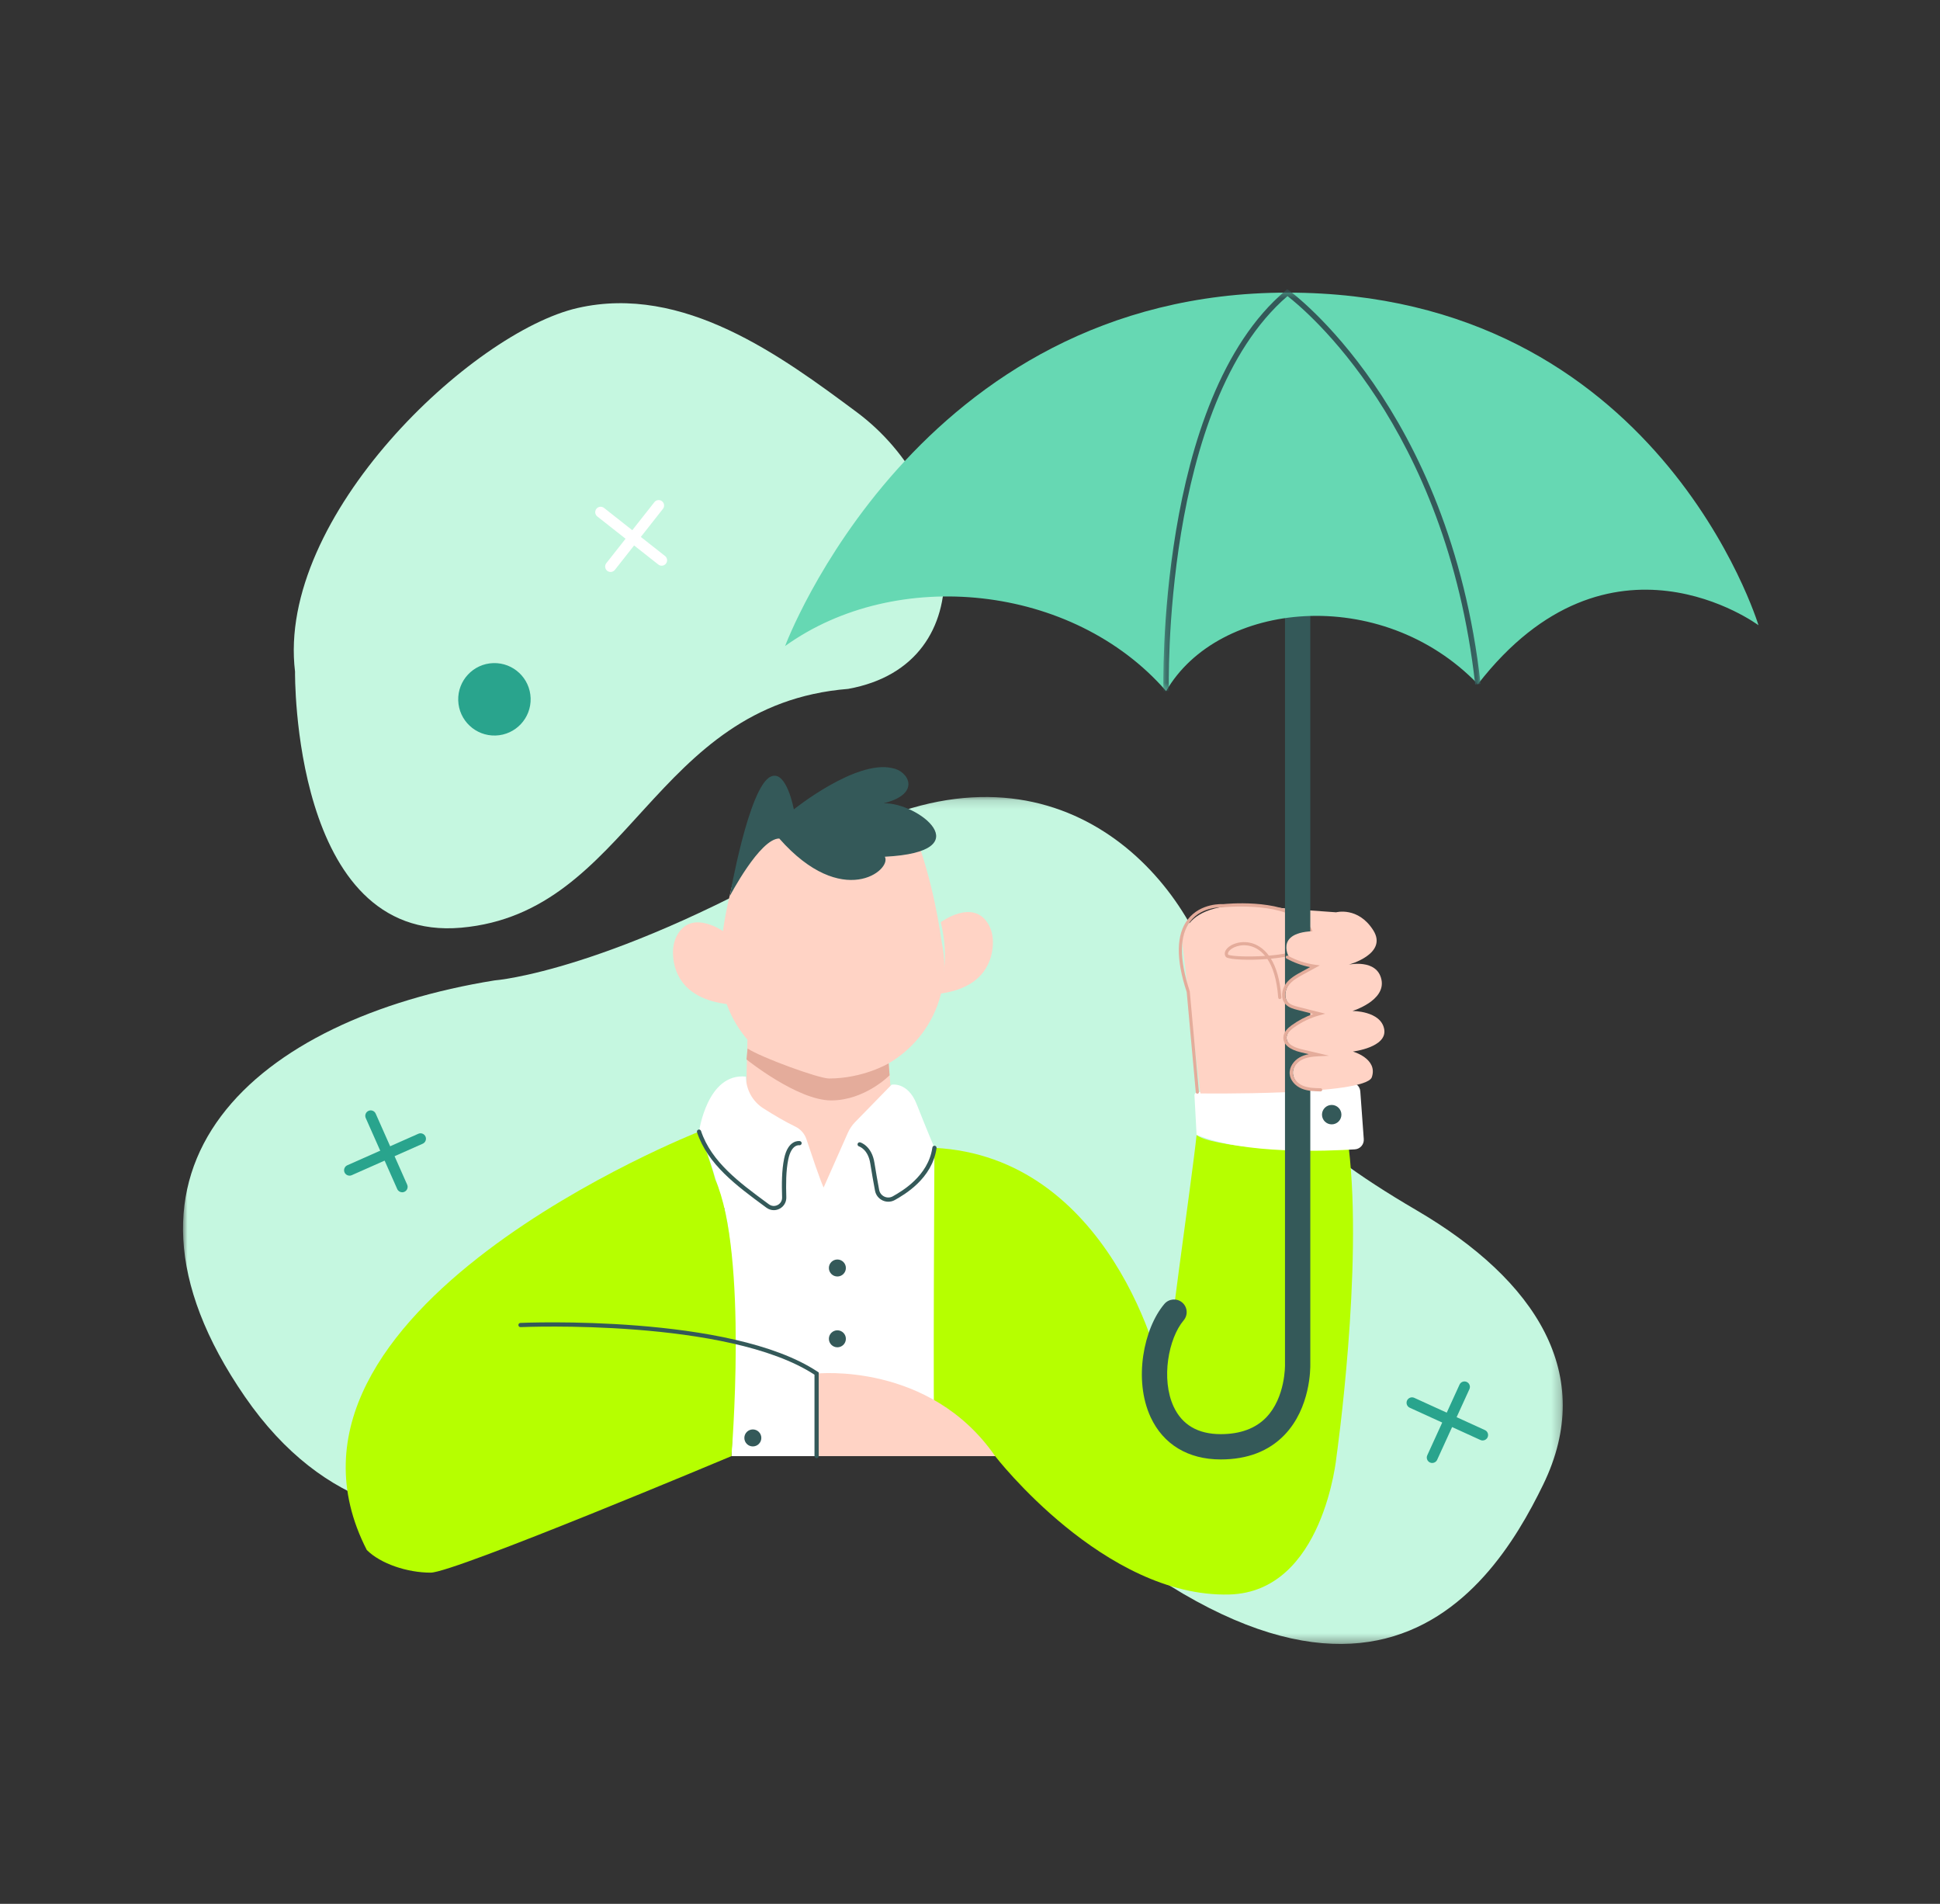
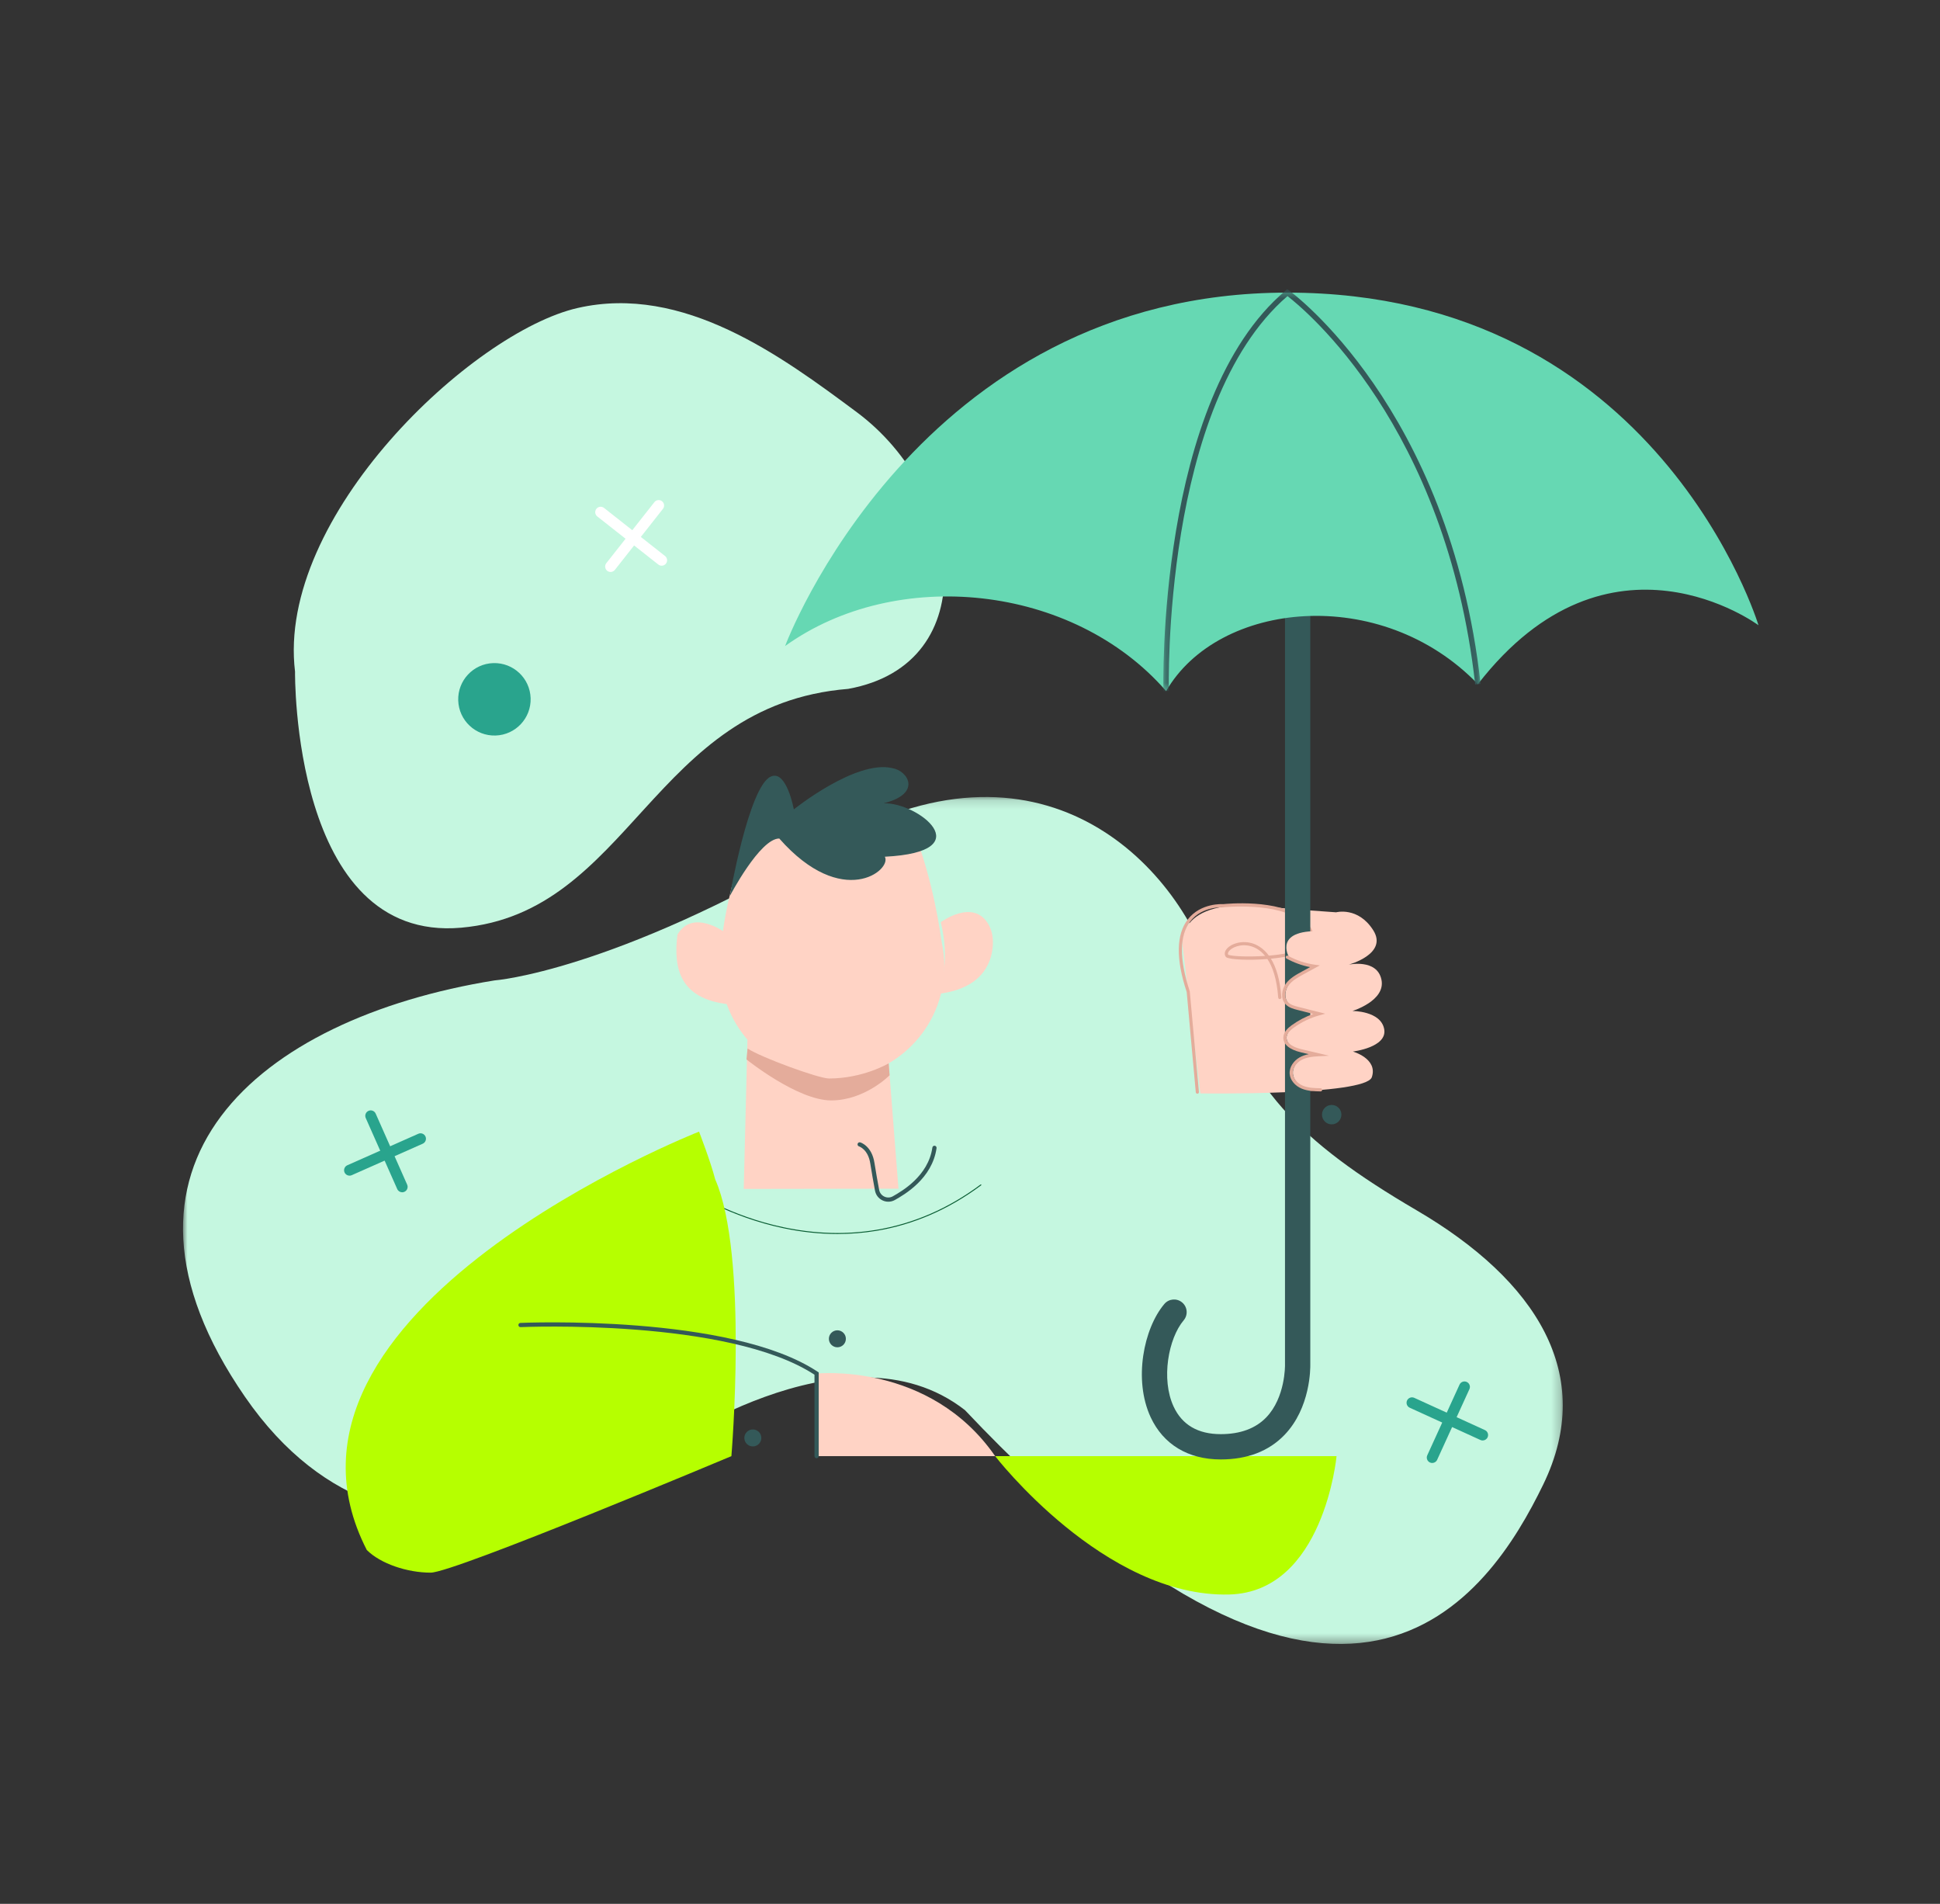
<svg xmlns="http://www.w3.org/2000/svg" xmlns:xlink="http://www.w3.org/1999/xlink" width="212px" height="208px" viewBox="0 0 212 208" version="1.1">
  <rect x="0" y="0" width="212" height="208" fill="#333333" stroke="none" />
  <title>elements/illustration/bank/seguros</title>
  <defs>
    <polygon id="path-1" points="0 0.132 150.777 0.132 150.777 92.664 0 92.664" />
    <polygon id="path-3" points="0.207 0.489 34.879 0.489 34.879 44.405 0.207 44.405" />
  </defs>
  <g id="elements/illustration/bank/seguros" stroke="none" stroke-width="1" fill="none" fill-rule="evenodd">
    <g id="bank/seguros" transform="translate(20, 31)">
      <path d="M12.241,42.374 C12.241,42.374 11.862,72.003 30.403,70.352 C48.944,68.7 51.248,45.989 72.69,44.261 C87.717,41.541 85.363,22.76 73.633,14.036 C65.34,7.867 54.678,0.018 43.132,2.646 C31.586,5.275 10.186,25.433 12.241,42.374" id="Fill-1" fill="#C5F7E0" />
      <g id="Group-5" transform="translate(0, 55.941)">
        <mask id="mask-2" fill="white">
          <use xlink:href="#path-1" />
        </mask>
        <g id="Clip-4" />
        <path d="M34.045,20.17 C34.045,20.17 46.758,19.251 70.235,5.491 C93.711,-8.268 108.684,7.406 112.453,19.568 C116.222,31.73 121.739,37.641 134.806,45.287 C147.872,52.933 154.476,63.247 148.637,75.254 C142.797,87.262 127.223,111.322 85.452,67.121 C72.357,56.879 51.491,71.909 51.491,71.909 C51.491,71.909 24.177,90.903 6.762,65.648 C-10.652,40.394 8.126,24.349 34.045,20.17" id="Fill-3" fill="#C5F7E0" mask="url(#mask-2)" />
      </g>
      <polygon id="Fill-6" fill="#FFD3C5" points="61.694 82.024 76.874 82.108 78.183 98.866 61.274 98.893" />
      <path d="M71.529,103.814 C69.586,103.814 67.607,103.604 65.61,103.183 C59.702,101.942 55.627,99.256 55.587,99.229 C55.563,99.213 55.556,99.181 55.572,99.156 C55.589,99.133 55.622,99.126 55.645,99.142 C55.685,99.169 59.746,101.845 65.635,103.082 C69.092,103.808 72.495,103.904 75.745,103.367 C79.809,102.695 83.649,101.028 87.159,98.409 C87.182,98.391 87.215,98.397 87.232,98.42 C87.249,98.443 87.245,98.476 87.221,98.493 C83.698,101.123 79.841,102.797 75.76,103.471 C74.374,103.699 72.962,103.814 71.529,103.814" id="Fill-8" fill="#095D33" />
-       <path d="M59.239,70.878 C59.239,70.878 55.69,68.231 54.028,71.112 C53.679,71.717 53.532,72.417 53.541,73.116 C53.564,74.837 54.314,78.081 59.504,78.705 C59.18,77.647 58.224,75.106 59.239,70.878" id="Fill-10" fill="#FFD3C5" />
+       <path d="M59.239,70.878 C59.239,70.878 55.69,68.231 54.028,71.112 C53.564,74.837 54.314,78.081 59.504,78.705 C59.18,77.647 58.224,75.106 59.239,70.878" id="Fill-10" fill="#FFD3C5" />
      <path d="M82.806,69.753 C82.806,69.753 86.355,67.106 88.017,69.987 C88.366,70.592 88.513,71.292 88.504,71.99 C88.481,73.711 87.73,76.956 82.541,77.58 C82.864,76.523 83.821,73.981 82.806,69.753" id="Fill-12" fill="#FFD3C5" />
      <path d="M62.559,57.925 L79.098,57.925 C81.445,63.277 82.478,68.805 82.911,71.958 C83.096,72.806 83.197,73.685 83.197,74.589 C83.197,81.351 77.715,86.833 70.953,86.833 C64.191,86.833 58.709,81.351 58.709,74.589 C58.709,67.157 62.559,57.925 62.559,57.925" id="Fill-14" fill="#FFD3C5" />
      <path d="M77.114,85.171 C77.114,85.171 74.346,86.827 70.591,86.827 C69.474,86.827 63.217,84.548 61.697,83.554 L61.573,84.742 C61.573,84.742 67.133,89.222 70.829,89.222 C74.524,89.222 77.215,86.473 77.215,86.473 L77.114,85.171 Z" id="Fill-16" fill="#E4AC9B" />
      <path d="M59.749,66.906 C59.749,66.906 61.842,54.905 64.229,53.844 C65.953,53.049 66.749,57.425 66.749,57.425 C66.749,57.425 73.512,51.988 77.491,52.916 C79.215,53.181 80.806,55.701 76.562,56.762 C80.275,56.629 87.304,62.067 76.695,62.597 C77.491,64.055 72.053,68.432 65.157,60.608 C63.036,60.608 59.749,66.906 59.749,66.906" id="Fill-18" fill="#345959" />
-       <path d="M61.517,86.622 L61.517,86.622 C61.517,88.026 62.232,89.334 63.418,90.088 C64.469,90.756 65.783,91.545 66.891,92.072 C67.47,92.348 67.92,92.841 68.122,93.45 C69.77,98.42 70.005,98.734 70.005,98.734 L72.652,92.762 C72.845,92.326 73.115,91.928 73.448,91.586 L77.431,87.505 C77.431,87.505 79.199,87.152 80.172,89.628 C81.144,92.103 82.117,94.402 82.117,94.402 L82.117,128.086 L59.926,128.086 C59.926,128.086 60.987,107.486 59.13,100.943 C57.274,94.402 56.39,92.633 56.39,92.633 C56.39,92.633 57.274,86.18 61.517,86.622" id="Fill-20" fill="#FFFFFF" />
      <path d="M59.926,128.086 C59.926,128.086 61.783,106.071 58.158,97.85 C57.627,95.816 56.39,92.633 56.39,92.633 C56.39,92.633 6.643,112.169 20.082,138.338 C21.585,139.841 24.502,140.814 27.066,140.814 C29.63,140.814 59.926,128.086 59.926,128.086" id="Fill-22" fill="#B6FF00" />
-       <path d="M82.117,94.402 C82.117,94.402 81.94,123.135 82.117,128.086 L126.056,128.086 C126.056,128.086 128.974,107.575 127.382,94.313 C122.255,95.108 112.088,94.225 110.761,92.987 C110.32,97.408 107.137,119.067 107.313,121.19 C107.048,117.565 101.036,95.374 82.117,94.402" id="Fill-24" fill="#B6FF00" />
-       <path d="M110.761,92.987 L110.53,88.672 C110.52,88.488 110.661,88.329 110.846,88.318 L127.543,87.261 C128.115,87.226 128.61,87.656 128.651,88.228 L129.031,93.449 C129.073,94.029 128.638,94.531 128.059,94.568 C124.998,94.766 115.955,95.129 110.761,92.987" id="Fill-26" fill="#FFFFFF" />
      <path d="M126.587,90.777 C126.587,91.362 126.112,91.838 125.526,91.838 C124.94,91.838 124.465,91.362 124.465,90.777 C124.465,90.191 124.94,89.716 125.526,89.716 C126.112,89.716 126.587,90.191 126.587,90.777" id="Fill-28" fill="#345959" />
      <path d="M69.237,119.065 C69.237,119.065 81.586,117.739 88.747,128.083 L69.237,128.083 L69.237,119.065 Z" id="Fill-30" fill="#FFD3C5" />
      <path d="M69.237,128.313 C69.11,128.313 69.006,128.21 69.006,128.082 L69.006,119.188 C59.57,113.013 37.116,113.981 36.89,113.99 C36.766,114.004 36.654,113.897 36.649,113.771 C36.643,113.643 36.742,113.536 36.869,113.53 C37.097,113.518 59.864,112.539 69.365,118.872 L69.467,118.941 L69.467,128.082 C69.467,128.21 69.365,128.313 69.237,128.313" id="Fill-32" fill="#345959" />
      <path d="M88.747,128.083 C88.747,128.083 100.677,143.55 114.326,143.201 C124.67,142.935 126.056,128.086 126.056,128.086 L88.747,128.083 Z" id="Fill-34" fill="#B6FF00" />
      <path d="M63.197,126.096 C63.197,126.608 62.782,127.024 62.269,127.024 C61.756,127.024 61.341,126.608 61.341,126.096 C61.341,125.584 61.756,125.168 62.269,125.168 C62.782,125.168 63.197,125.584 63.197,126.096" id="Fill-36" fill="#345959" />
-       <path d="M72.436,107.53 C72.436,108.042 72.02,108.458 71.508,108.458 C70.995,108.458 70.579,108.042 70.579,107.53 C70.579,107.018 70.995,106.602 71.508,106.602 C72.02,106.602 72.436,107.018 72.436,107.53" id="Fill-38" fill="#345959" />
      <path d="M72.436,115.266 C72.436,115.778 72.02,116.194 71.508,116.194 C70.995,116.194 70.579,115.778 70.579,115.266 C70.579,114.754 70.995,114.338 71.508,114.338 C72.02,114.338 72.436,114.754 72.436,115.266" id="Fill-40" fill="#345959" />
-       <path d="M64.563,101.212 C64.278,101.212 63.997,101.121 63.755,100.944 L63.559,100.799 C60.504,98.552 57.345,96.227 56.171,92.706 C56.131,92.586 56.196,92.455 56.317,92.414 C56.437,92.374 56.568,92.439 56.608,92.561 C57.736,95.943 60.835,98.224 63.832,100.429 L64.029,100.573 C64.314,100.783 64.67,100.81 64.983,100.646 C65.296,100.482 65.477,100.17 65.466,99.815 C65.422,98.386 65.419,96.883 65.69,95.57 C66.129,93.452 67.366,93.658 67.417,93.667 C67.542,93.69 67.624,93.81 67.601,93.935 C67.577,94.059 67.454,94.139 67.335,94.12 C67.293,94.112 66.481,94.018 66.141,95.664 C65.88,96.929 65.884,98.4 65.927,99.801 C65.943,100.329 65.664,100.809 65.196,101.054 C64.996,101.159 64.779,101.212 64.563,101.212" id="Fill-42" fill="#345959" />
      <path d="M77.074,100.289 C76.864,100.289 76.651,100.243 76.45,100.15 C76.01,99.945 75.706,99.553 75.618,99.075 C75.461,98.229 75.244,97.029 75.104,96.117 C74.867,94.573 73.913,94.259 73.872,94.246 C73.752,94.209 73.683,94.08 73.72,93.959 C73.756,93.839 73.883,93.77 74.005,93.805 C74.056,93.82 75.275,94.199 75.559,96.046 C75.699,96.954 75.915,98.149 76.071,98.991 C76.132,99.321 76.341,99.59 76.645,99.732 C76.947,99.873 77.285,99.858 77.572,99.695 C78.529,99.152 81.441,97.5 81.889,94.369 C81.907,94.242 82.026,94.155 82.15,94.174 C82.275,94.191 82.363,94.308 82.345,94.434 C81.866,97.789 78.805,99.525 77.8,100.096 C77.573,100.225 77.324,100.289 77.074,100.289" id="Fill-44" fill="#345959" />
      <path d="M129.911,86.684 C130.597,84.654 127.839,83.882 127.839,83.882 C127.839,83.882 131.633,83.43 131.262,81.43 C130.89,79.428 127.787,79.45 127.787,79.45 C127.787,79.45 131.447,78.341 130.962,76.026 C130.476,73.71 127.381,74.39 127.381,74.39 C127.381,74.39 131.718,73.223 130.06,70.622 C128.403,68.02 126.008,68.67 126.008,68.67 C126.008,68.67 120.962,68.333 118.652,68.069 C108.144,66.869 109.248,72.478 109.248,72.478 L111.174,88.457 C111.174,88.457 129.225,88.713 129.911,86.684" id="Fill-46" fill="#FFD3C5" />
      <path d="M114.221,73.309 C114.604,73.472 116.367,73.562 118.248,73.434 C117.702,72.769 117.109,72.484 116.661,72.365 C115.56,72.07 114.564,72.52 114.269,72.957 C114.18,73.09 114.163,73.208 114.221,73.309 M110.846,88.491 C110.757,88.491 110.682,88.422 110.673,88.333 L109.68,77.376 C108.486,73.767 108.529,71.081 109.812,69.433 C111.222,67.625 113.588,67.773 113.685,67.777 C113.902,67.752 119.747,67.161 122.398,69.361 C123.155,69.989 123.579,70.791 123.655,71.742 C123.594,72.211 123.25,72.584 122.63,72.889 C121.728,73.333 120.313,73.602 118.886,73.74 C119.434,74.635 119.882,75.97 120.025,77.965 C120.032,78.06 119.96,78.143 119.865,78.149 C119.776,78.165 119.687,78.085 119.68,77.989 C119.532,75.935 119.06,74.617 118.498,73.774 C116.441,73.94 114.445,73.837 114.018,73.593 L113.965,73.547 C113.794,73.321 113.8,73.035 113.982,72.764 C114.385,72.165 115.558,71.713 116.751,72.031 C117.288,72.174 118.021,72.531 118.66,73.403 C120.104,73.281 121.563,73.028 122.477,72.579 C122.988,72.327 123.269,72.042 123.313,71.732 C123.243,70.915 122.861,70.194 122.177,69.627 C119.638,67.521 113.749,68.115 113.69,68.121 C113.639,68.122 111.377,67.984 110.083,69.648 C108.877,71.2 108.853,73.776 110.016,77.306 L111.017,88.302 C111.027,88.396 110.957,88.481 110.862,88.49 C110.856,88.49 110.85,88.491 110.846,88.491" id="Fill-48" fill="#E4AC9B" />
      <path d="M113.398,128.446 C109.841,128.446 107.122,126.807 105.741,123.831 C103.841,119.735 104.982,114.127 107.24,111.46 C107.733,110.878 108.604,110.805 109.187,111.298 C109.771,111.791 109.843,112.663 109.35,113.245 C107.682,115.217 106.857,119.665 108.249,122.667 C109.177,124.668 110.909,125.682 113.398,125.682 C115.525,125.682 117.198,125.068 118.367,123.859 C120.481,121.674 120.424,118.138 120.423,118.103 L120.422,118.057 L120.422,19.883 C120.422,19.119 121.041,18.5 121.804,18.5 C122.568,18.5 123.187,19.119 123.187,19.883 L123.187,118.039 C123.196,118.469 123.22,122.817 120.355,125.781 C118.644,127.549 116.304,128.446 113.398,128.446" id="Fill-50" fill="#345959" />
      <path d="M124.496,88.054 C123.825,88.042 123.137,88.025 122.515,87.773 C121.893,87.52 121.343,86.975 121.288,86.306 C121.232,85.64 121.684,85.008 122.263,84.675 C122.843,84.341 123.53,84.253 124.198,84.218 C123.595,84.076 122.992,83.934 122.388,83.791 C121.573,83.598 120.568,83.173 120.595,82.336 C120.611,81.831 121.026,81.437 121.435,81.14 C122.306,80.508 123.291,80.033 124.328,79.746 C123.555,79.551 122.784,79.355 122.012,79.159 C121.566,79.046 121.095,78.917 120.784,78.578 C120.3,78.05 120.4,77.175 120.817,76.59 C121.232,76.005 121.884,75.642 122.514,75.298 C122.965,75.052 123.416,74.805 123.868,74.559 C122.814,74.415 121.787,74.075 120.856,73.561 C120.856,73.561 118.953,70.321 124.957,70.771" id="Fill-52" fill="#FFD3C5" />
      <path d="M124.315,88.238 L124.311,88.238 C123.663,88.225 122.928,88.211 122.268,87.943 C121.514,87.637 120.99,87.004 120.934,86.331 C120.868,85.55 121.42,84.866 121.996,84.535 C122.316,84.351 122.664,84.239 123.012,84.169 L122.167,83.969 C120.901,83.67 120.217,83.092 120.241,82.342 C120.261,81.728 120.77,81.289 121.152,81.011 C121.878,80.484 122.67,80.069 123.512,79.774 L121.788,79.337 C121.362,79.228 120.832,79.094 120.476,78.705 C119.908,78.087 120.062,77.108 120.494,76.5 C120.941,75.871 121.636,75.492 122.249,75.157 L123.164,74.658 C122.263,74.482 121.4,74.169 120.592,73.723 C120.508,73.677 120.478,73.572 120.524,73.488 C120.57,73.405 120.675,73.375 120.759,73.421 C121.678,73.928 122.67,74.257 123.709,74.398 L124.23,74.469 L122.415,75.46 C121.834,75.777 121.177,76.136 120.776,76.7 C120.422,77.198 120.286,77.988 120.731,78.472 C121.017,78.785 121.491,78.905 121.873,79.002 L124.82,79.749 L124.192,79.923 C123.17,80.206 122.215,80.667 121.356,81.291 C120.842,81.664 120.598,82.001 120.586,82.352 C120.562,83.12 121.616,83.484 122.247,83.633 L125.236,84.34 L124.026,84.402 C123.426,84.432 122.736,84.508 122.168,84.835 C121.687,85.111 121.226,85.672 121.279,86.302 C121.324,86.846 121.764,87.365 122.398,87.623 C122.998,87.867 123.669,87.879 124.318,87.892 C124.413,87.894 124.489,87.973 124.488,88.068 C124.486,88.162 124.409,88.238 124.315,88.238" id="Fill-54" fill="#E4AC9B" />
      <path d="M65.794,39.581 C65.794,39.581 80.179,0.969 120.683,0.969 C161.188,0.969 172.165,37.31 172.165,37.31 C172.165,37.31 155.888,25.196 141.503,43.745 C130.904,32.767 113.112,34.66 107.434,44.502 C97.213,32.767 77.908,30.874 65.794,39.581" id="Fill-56" fill="#66D8B3" />
      <g id="Group-60" transform="translate(106.92, 0.105)">
        <mask id="mask-4" fill="white">
          <use xlink:href="#path-3" />
        </mask>
        <g id="Clip-59" />
        <path d="M0.217,44.405 C0.207,44.088 -0.546,12.526 13.571,0.636 L13.747,0.488 L13.935,0.621 C14.11,0.745 31.488,13.385 34.879,43.606 L34.288,43.673 C31.115,15.391 15.644,2.683 13.774,1.244 C0.06,13.067 0.801,44.074 0.811,44.388 L0.217,44.405 Z" id="Fill-58" fill="#345959" mask="url(#mask-4)" />
      </g>
      <path d="M18.196,97.443 C17.968,97.443 17.75,97.311 17.652,97.089 C17.519,96.79 17.655,96.439 17.955,96.306 L25.714,92.866 C26.014,92.731 26.365,92.869 26.498,93.168 C26.63,93.468 26.495,93.819 26.195,93.952 L18.436,97.392 C18.357,97.427 18.276,97.443 18.196,97.443" id="Fill-61" fill="#29A48D" />
      <path d="M23.952,99.259 C23.724,99.259 23.506,99.127 23.408,98.905 L19.968,91.146 C19.835,90.846 19.97,90.495 20.27,90.362 C20.572,90.227 20.921,90.365 21.054,90.664 L24.494,98.424 C24.627,98.724 24.492,99.074 24.192,99.207 C24.114,99.242 24.032,99.259 23.952,99.259" id="Fill-63" fill="#29A48D" />
      <path d="M52.306,30.804 C52.177,30.804 52.048,30.763 51.939,30.676 L45.271,25.423 C45.014,25.221 44.97,24.847 45.173,24.589 C45.377,24.332 45.75,24.287 46.007,24.491 L52.674,29.744 C52.932,29.947 52.976,30.321 52.773,30.578 C52.656,30.726 52.482,30.804 52.306,30.804" id="Fill-65" fill="#FFFFFF" />
      <path d="M46.724,31.489 C46.595,31.489 46.465,31.447 46.356,31.361 C46.099,31.158 46.055,30.784 46.258,30.527 L51.511,23.859 C51.714,23.603 52.087,23.558 52.345,23.761 C52.602,23.964 52.647,24.337 52.444,24.595 L47.19,31.262 C47.073,31.411 46.899,31.489 46.724,31.489" id="Fill-67" fill="#FFFFFF" />
      <path d="M136.51,128.833 C136.427,128.833 136.344,128.816 136.264,128.779 C135.965,128.644 135.834,128.291 135.97,127.993 L139.495,120.272 C139.631,119.973 139.983,119.841 140.282,119.978 C140.581,120.114 140.712,120.467 140.576,120.765 L137.05,128.486 C136.951,128.704 136.735,128.833 136.51,128.833" id="Fill-69" fill="#29A48D" />
      <path d="M142.022,126.374 C141.939,126.374 141.856,126.357 141.776,126.32 L134.054,122.796 C133.756,122.659 133.624,122.307 133.76,122.008 C133.896,121.71 134.249,121.58 134.547,121.714 L142.269,125.239 C142.568,125.375 142.699,125.728 142.563,126.026 C142.463,126.245 142.247,126.374 142.022,126.374" id="Fill-71" fill="#29A48D" />
      <path d="M30.074,45.526 C30.005,43.341 31.72,41.514 33.905,41.445 C36.09,41.376 37.917,43.091 37.986,45.276 C38.056,47.461 36.34,49.288 34.155,49.357 C31.97,49.426 30.143,47.711 30.074,45.526" id="Fill-73" fill="#29A48D" />
    </g>
  </g>
</svg>